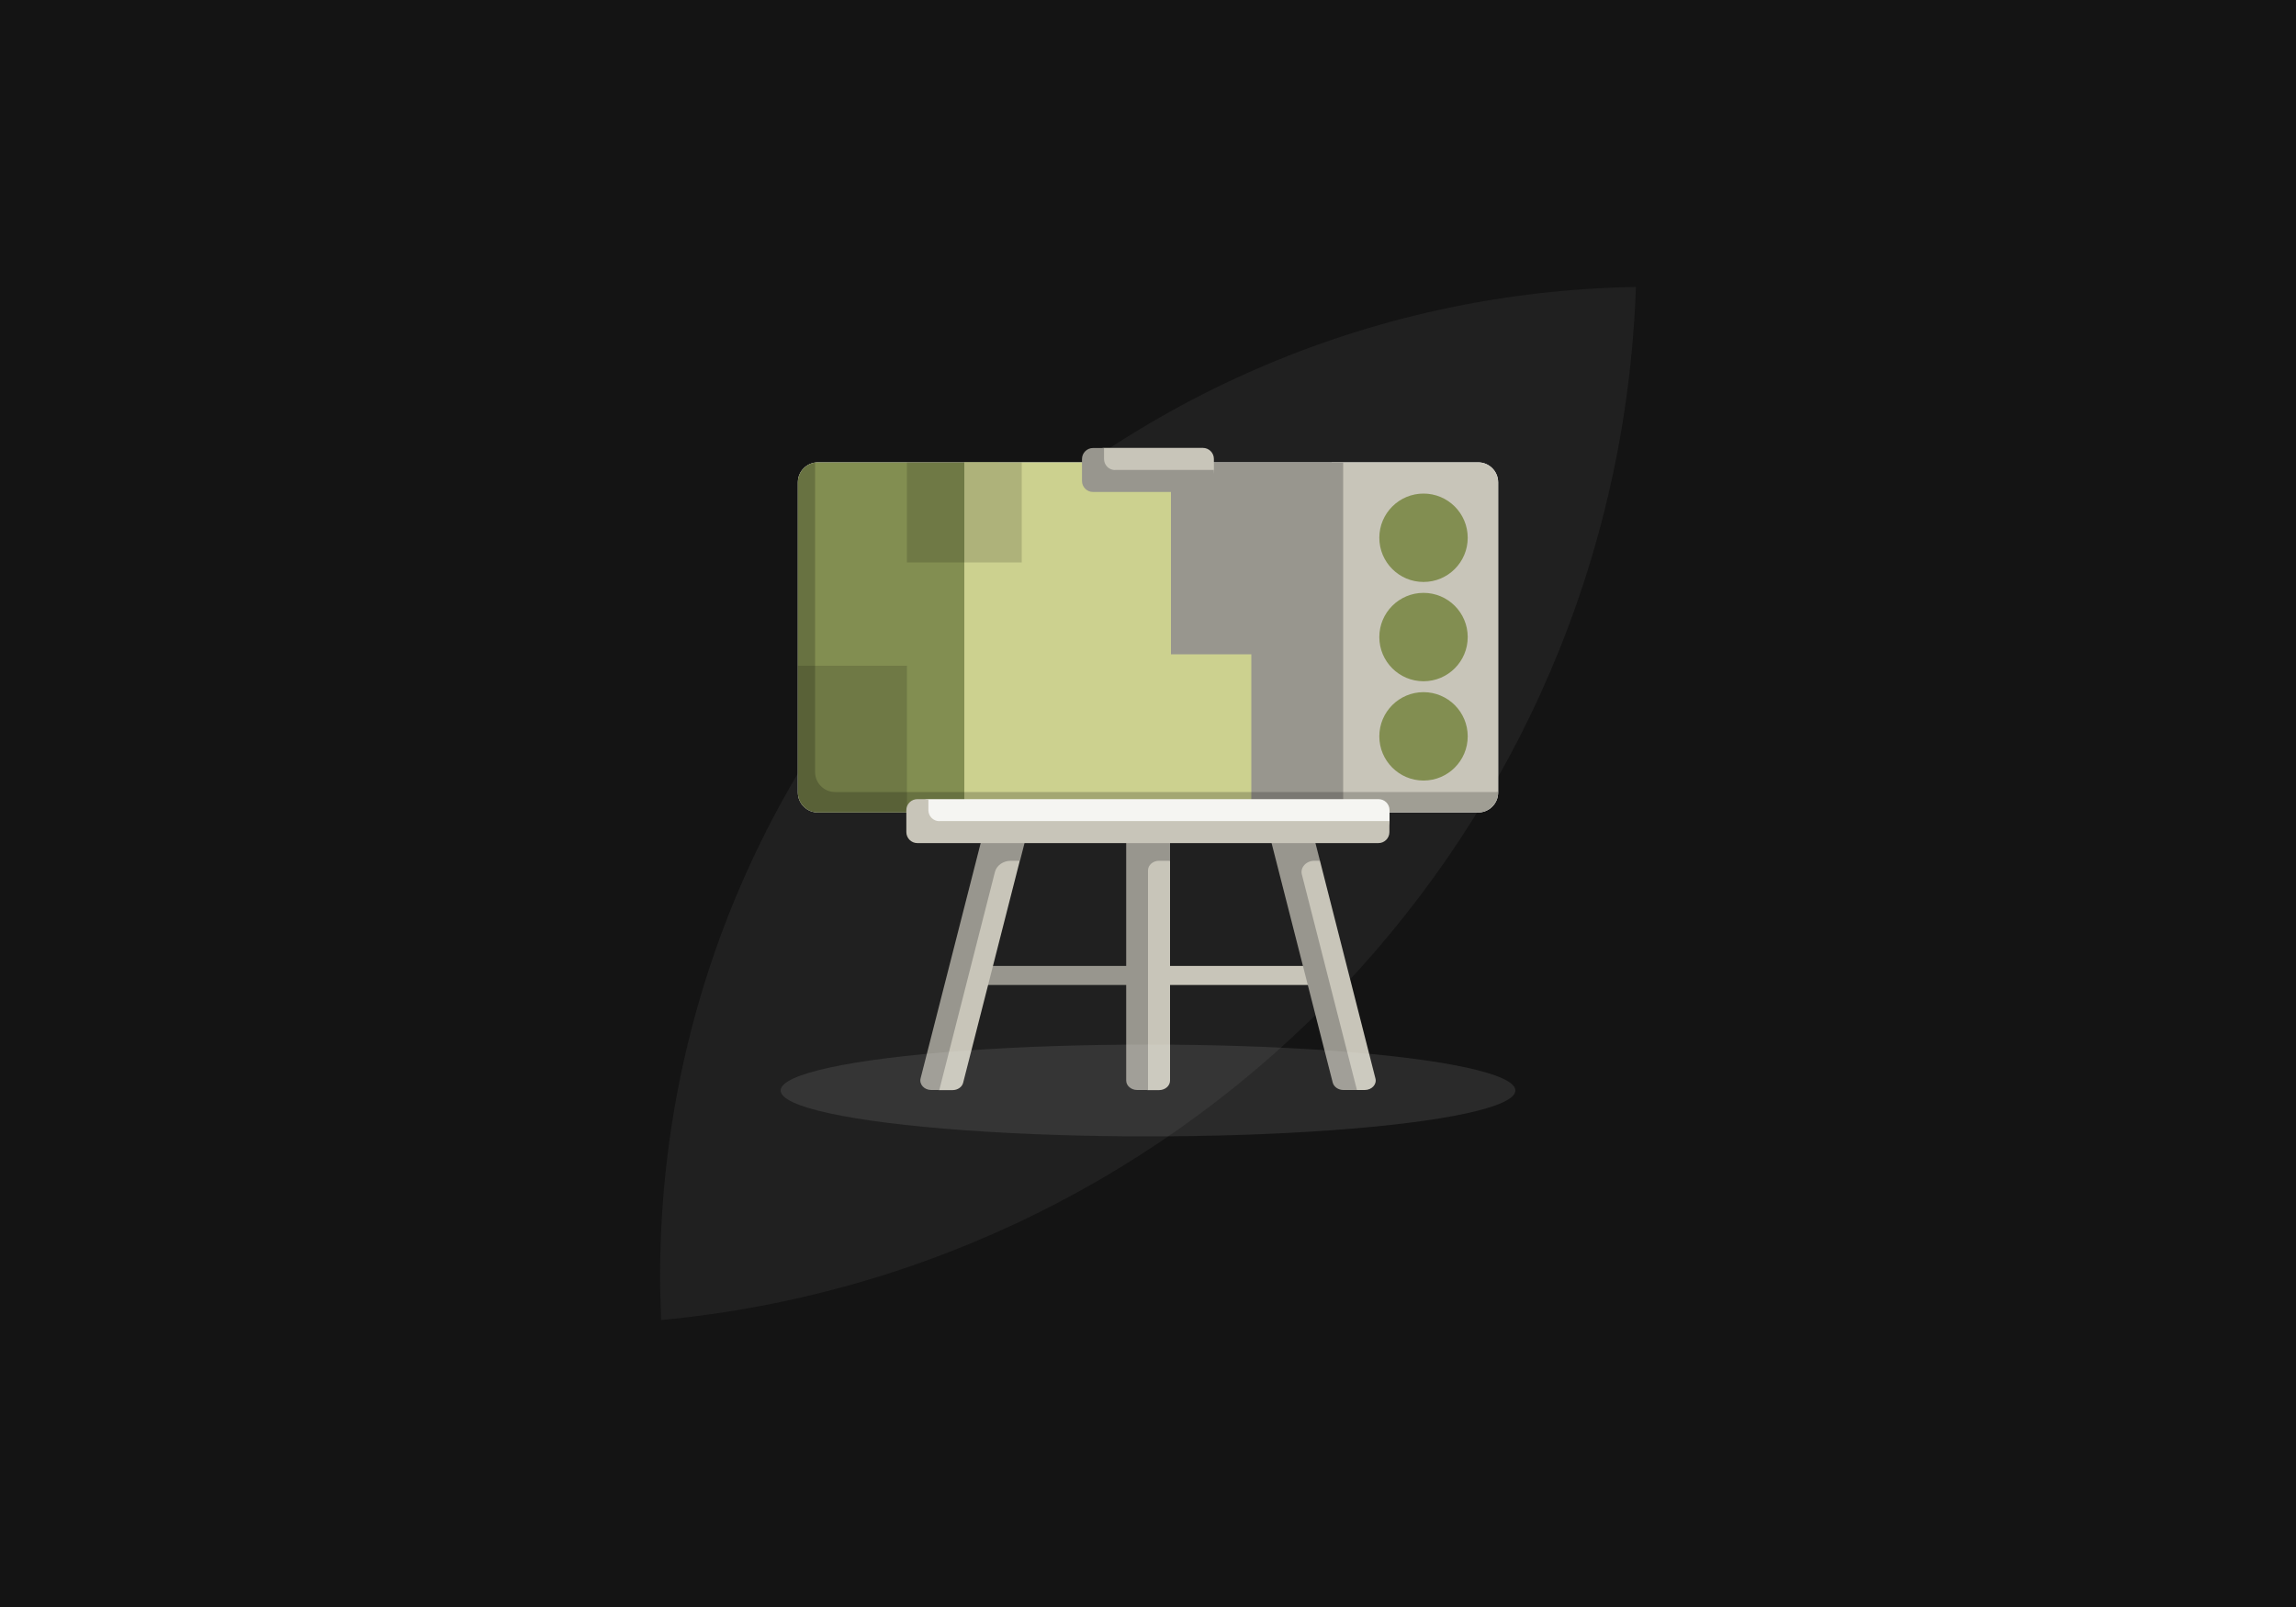
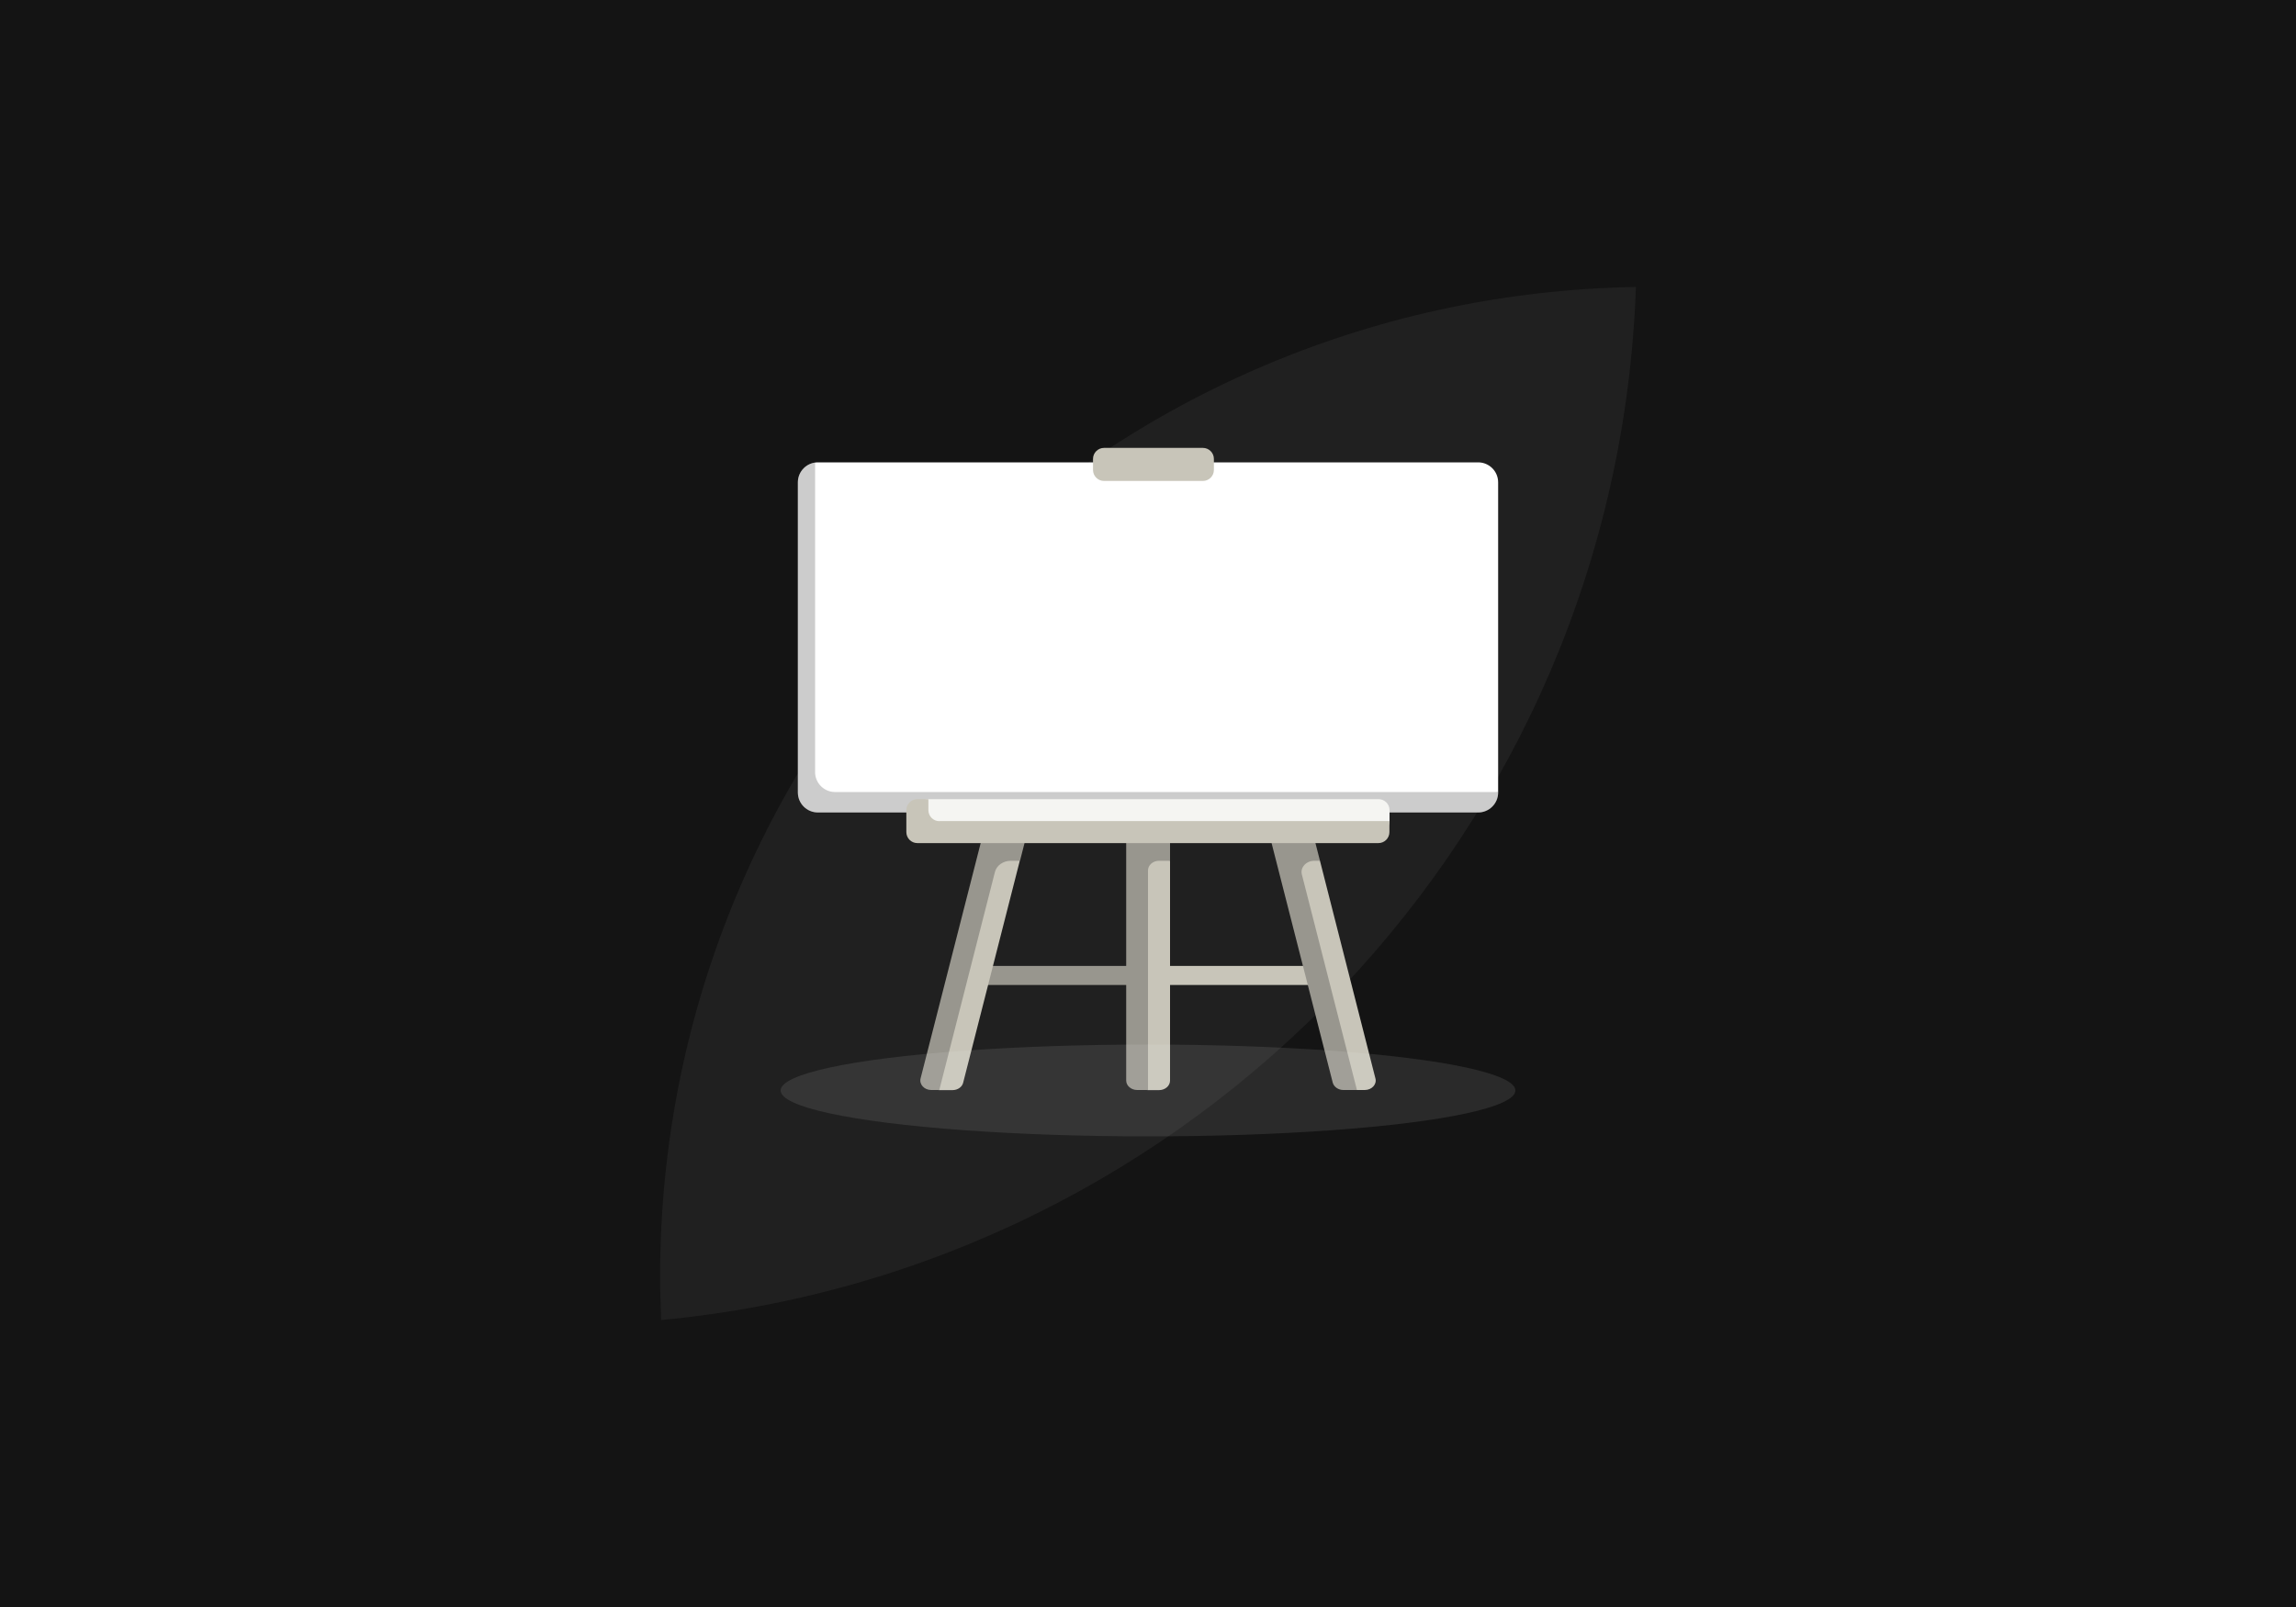
<svg xmlns="http://www.w3.org/2000/svg" xmlns:xlink="http://www.w3.org/1999/xlink" version="1.1" x="0px" y="0px" width="200px" height="140px" viewBox="0 0 200 140" style="enable-background:new 0 0 200 140;" xml:space="preserve">
  <style type="text/css">
	.st0{fill:#141414;}
	.st1{fill:#202020;}
	.st2{fill:#706E69;}
	.st3{fill:#828E51;}
	.st4{fill:#98968E;}
	.st5{opacity:0.1;enable-background:new    ;}
	.st6{fill:#F5F5F2;}
	.st7{opacity:0.2;enable-background:new    ;}
	.st8{fill:#C8C5B9;}
	.st9{fill:#FFFFFF;}
	.st10{clip-path:url(#SVGID_00000183224751726275568100000007133041165859836573_);}
	.st11{opacity:0.15;}
	.st12{fill:#CCD18F;}
	.st13{opacity:0.2;}
	.st14{opacity:0.1;fill:#F5F5F2;}
	.st15{fill:#808B49;}
	.st16{fill:#3C4B28;}
	.st17{fill:#5A6D2B;}
	.st18{fill:#DCDCDC;}
	.st19{opacity:0.3;}
</style>
  <g id="Achtergrond">
    <g>
      <rect x="0" y="0" class="st0" width="200" height="140" />
    </g>
  </g>
  <g id="Opmaak">
    <path class="st1" d="M142.5,25c-47.08,0.8-85,39.1-85,86.25c0,1.26,0.05,2.48,0.09,3.75C104.2,110.6,140.86,72.25,142.5,25" />
    <path class="st4" d="M84.7,84.15h14.34v1.66H84.7V84.15z" />
    <path class="st8" d="M100.96,84.15h14.34v1.66h-14.34V84.15z" />
    <path class="st8" d="M99.04,72.5v21.64c0,0.46,0.43,0.83,0.96,0.83h0.96c0.53,0,0.96-0.37,0.96-0.83V74.99L99.04,72.5z" />
    <path class="st4" d="M100.96,74.99h0.96v-2.5h-3.82v21.64c0,0.46,0.43,0.83,0.96,0.83H100V75.83   C100,75.37,100.43,74.99,100.96,74.99z" />
    <path class="st8" d="M86.36,72.5l-5.48,21.46c-0.13,0.52,0.32,1.01,0.93,1.01h1.16c0.45,0,0.84-0.27,0.93-0.65l4.93-19.32   L86.36,72.5z" />
    <path class="st9" d="M128.76,70.78H71.24c-0.96,0-1.74-0.78-1.74-1.74V42.02c0-0.96,0.78-1.74,1.74-1.74h57.52   c0.96,0,1.74,0.78,1.74,1.74v27.02C130.5,70,129.72,70.78,128.76,70.78z" />
    <g>
      <defs>
-         <path id="SVGID_1_" d="M128.76,70.78H71.24c-0.96,0-1.74-0.78-1.74-1.74V42.02c0-0.96,0.78-1.74,1.74-1.74h57.52     c0.96,0,1.74,0.78,1.74,1.74v27.02C130.5,70,129.72,70.78,128.76,70.78z" />
-       </defs>
+         </defs>
      <clipPath id="SVGID_00000136387297873541711650000013224209187023677370_">
        <use xlink:href="#SVGID_1_" style="overflow:visible;" />
      </clipPath>
      <g style="clip-path:url(#SVGID_00000136387297873541711650000013224209187023677370_);">
        <rect x="116" y="39" class="st8" width="15" height="33" />
        <rect x="102" y="39" class="st4" width="15" height="33" />
-         <rect x="69" y="40" class="st3" width="18" height="31" />
        <rect x="69" y="58" class="st11" width="10" height="13" />
-         <rect x="84" y="40" class="st12" width="18" height="30" />
-         <rect x="84" y="57" class="st12" width="25" height="13" />
        <g>
          <circle class="st3" cx="124" cy="46.85" r="3.85" />
          <circle class="st3" cx="124" cy="55.5" r="3.85" />
          <circle class="st3" cx="124" cy="64.15" r="3.85" />
        </g>
        <rect x="79" y="40" class="st11" width="10" height="9" />
      </g>
    </g>
    <path class="st4" d="M88.05,74.99h0.8l0.64-2.5h-3.82l-5.48,21.46c-0.13,0.52,0.32,1.01,0.93,1.01h0.7l4.85-19.01   C86.82,75.39,87.39,74.99,88.05,74.99L88.05,74.99z" />
    <path class="st8" d="M104.78,41.9h-8.61c-0.53,0-0.96-0.43-0.96-0.96v-0.96c0-0.53,0.43-0.96,0.96-0.96h8.61   c0.53,0,0.96,0.43,0.96,0.96v0.96C105.74,41.47,105.31,41.9,104.78,41.9z" />
    <path class="st8" d="M114.98,74.99l-3.28-2.5l5.57,21.82c0.1,0.38,0.49,0.65,0.93,0.65h0.68c0.61,0,1.07-0.49,0.93-1.01   L114.98,74.99z" />
    <path class="st13" d="M130.26,69H72.74C71.78,69,71,68.22,71,67.26V40.3c-0.85,0.12-1.5,0.84-1.5,1.72v27.02   c0,0.96,0.78,1.74,1.74,1.74h57.52c0.96,0,1.74-0.78,1.74-1.74v-0.06C130.42,68.99,130.34,69,130.26,69z" />
    <path class="st4" d="M114.49,74.99h0.49l-0.64-2.5h-3.82l5.57,21.82c0.1,0.38,0.49,0.65,0.93,0.65h1.18l-4.8-18.79   C113.25,75.57,113.78,74.99,114.49,74.99L114.49,74.99z" />
    <path class="st6" d="M120.08,72.5h-39.2c-0.53,0-0.96-0.43-0.96-0.96v-0.96c0-0.53,0.43-0.96,0.96-0.96h39.2   c0.53,0,0.96,0.43,0.96,0.96v0.96C121.03,72.07,120.61,72.5,120.08,72.5z" />
    <path class="st8" d="M81.83,71.54c-0.53,0-0.96-0.43-0.96-0.96v-0.96h-0.96c-0.53,0-0.96,0.43-0.96,0.96v1.91   c0,0.53,0.43,0.96,0.96,0.96h40.16c0.53,0,0.96-0.43,0.96-0.96v-0.96H81.83z" />
-     <path class="st4" d="M97.13,40.95c-0.53,0-0.96-0.43-0.96-0.96v-0.96h-0.96c-0.53,0-0.96,0.43-0.96,0.96v1.91   c0,0.53,0.43,0.96,0.96,0.96h9.56c0.53,0,0.96-0.43,0.96-0.96v-0.96H97.13z" />
    <ellipse class="st14" cx="100" cy="95" rx="32" ry="4" />
  </g>
</svg>